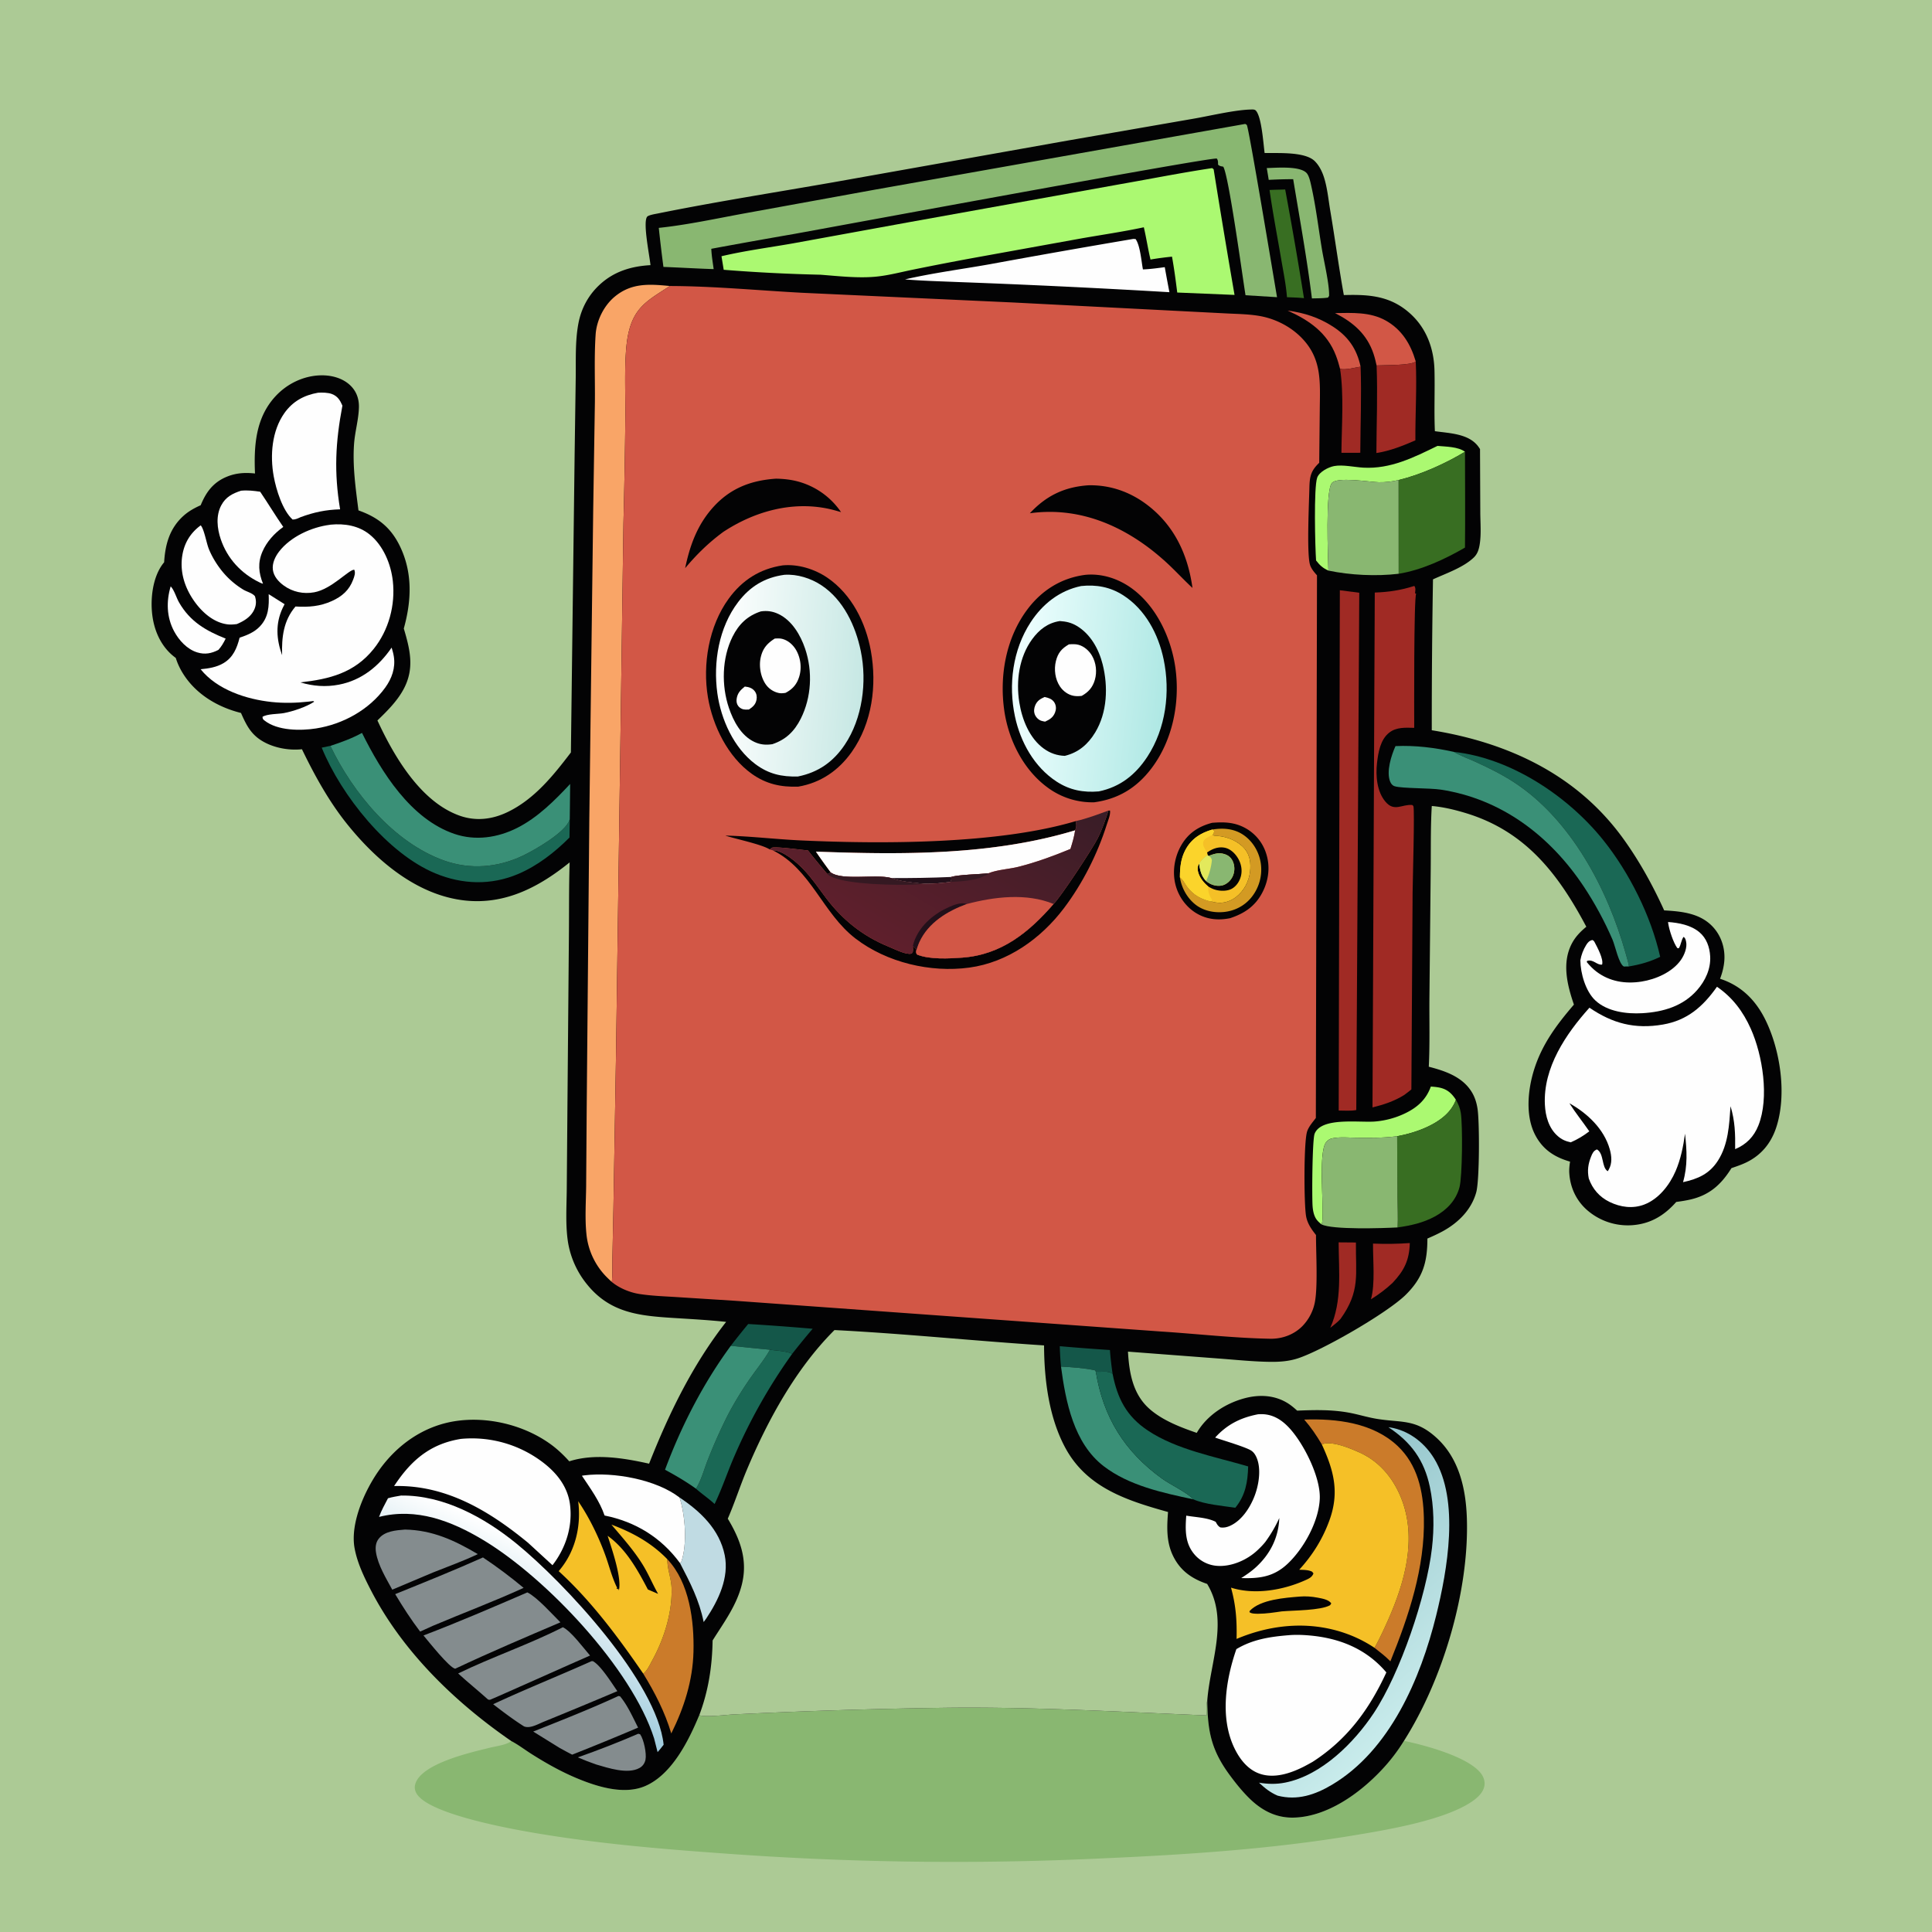
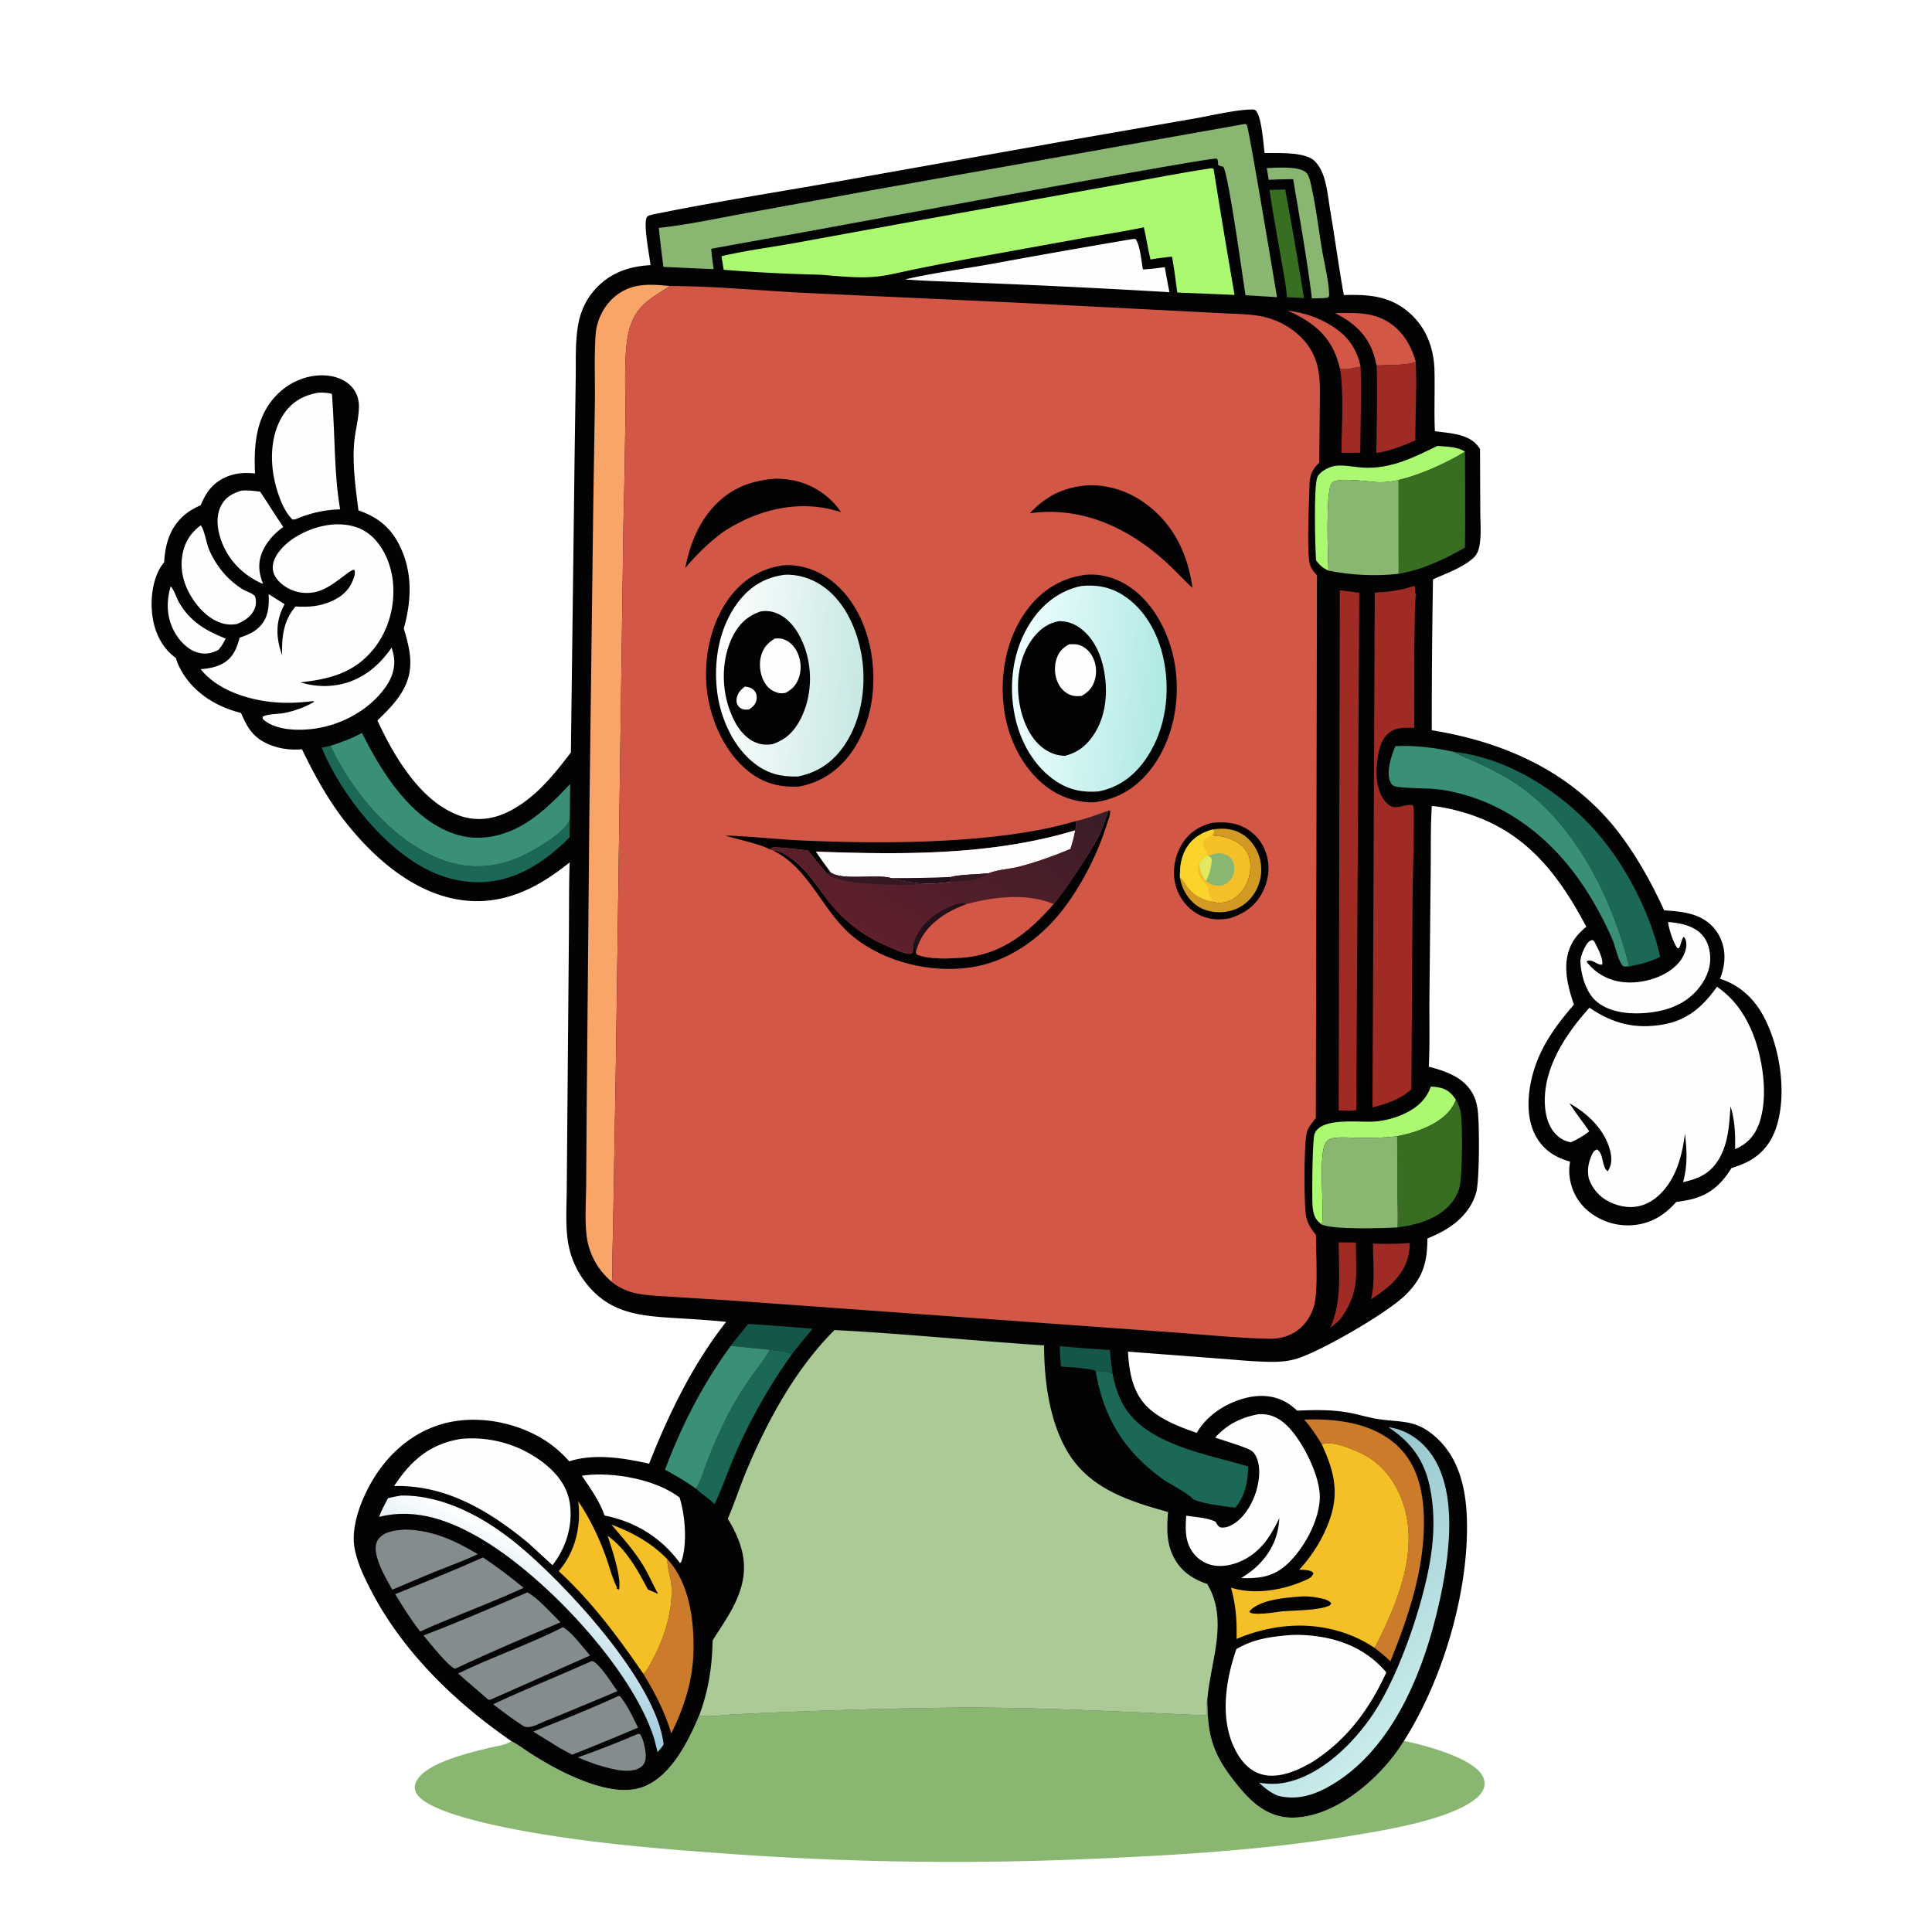
<svg xmlns="http://www.w3.org/2000/svg" version="1.1" style="display: block;" viewBox="0 0 2048 2048" width="1024" height="1024">
  <defs>
    <linearGradient id="Gradient1" gradientUnits="userSpaceOnUse" x1="529.806" y1="1777.05" x2="588.333" y2="1645.71">
      <stop class="stop0" offset="0" stop-opacity="1" stop-color="rgb(159,203,221)" />
      <stop class="stop1" offset="1" stop-opacity="1" stop-color="rgb(255,255,255)" />
    </linearGradient>
    <linearGradient id="Gradient2" gradientUnits="userSpaceOnUse" x1="1353.3" y1="1633.05" x2="1507.9" y2="1807.33">
      <stop class="stop0" offset="0" stop-opacity="1" stop-color="rgb(151,199,205)" />
      <stop class="stop1" offset="1" stop-opacity="1" stop-color="rgb(200,235,235)" />
    </linearGradient>
    <linearGradient id="Gradient3" gradientUnits="userSpaceOnUse" x1="1053.44" y1="792.404" x2="932.091" y2="997.382">
      <stop class="stop0" offset="0" stop-opacity="1" stop-color="rgb(57,29,39)" />
      <stop class="stop1" offset="1" stop-opacity="1" stop-color="rgb(95,31,44)" />
    </linearGradient>
    <linearGradient id="Gradient4" gradientUnits="userSpaceOnUse" x1="913.396" y1="721.967" x2="760.063" y2="709.912">
      <stop class="stop0" offset="0" stop-opacity="1" stop-color="rgb(199,232,228)" />
      <stop class="stop1" offset="1" stop-opacity="1" stop-color="rgb(255,255,255)" />
    </linearGradient>
    <linearGradient id="Gradient5" gradientUnits="userSpaceOnUse" x1="1234.34" y1="737.682" x2="1073.95" y2="721.143">
      <stop class="stop0" offset="0" stop-opacity="1" stop-color="rgb(175,232,228)" />
      <stop class="stop1" offset="1" stop-opacity="1" stop-color="rgb(239,255,255)" />
    </linearGradient>
  </defs>
-   <path transform="translate(0,0)" fill="rgb(172,202,149)" d="M 0 0 L 2048 0 L 2048 2048 L 0 2048 L 0 0 z" />
  <path transform="translate(0,0)" fill="rgb(137,183,113)" d="M 1279 1818.4 C 1278.82 1812.99 1278.48 1807.74 1279.77 1802.42 C 1280.07 1835.22 1283.96 1855.27 1303.9 1882.14 C 1310.33 1890.81 1317.11 1899.25 1324.86 1906.78 C 1337.7 1919.25 1352.79 1927.13 1371.12 1926.74 C 1406.85 1926 1441.41 1900.98 1464.84 1875.96 A 190.19 190.19 0 0 0 1488.27 1845.37 C 1510.45 1850 1555.66 1862.05 1569.61 1879.54 C 1572.65 1883.36 1574.39 1888.39 1573.49 1893.28 C 1572.25 1900 1566.61 1905.27 1561.29 1909.04 C 1532.02 1929.78 1467.96 1940.14 1432.47 1945.99 C 1345.8 1960.28 1256.81 1966.06 1169.1 1969.93 A 3326.11 3326.11 0 0 1 765.09 1964.59 C 700.166 1959.95 636.183 1954.49 571.89 1943.86 C 545.237 1939.46 456.718 1923.93 442.076 1902.02 C 440.032 1898.96 439.147 1895.47 440.037 1891.83 C 445.485 1869.58 498.96 1857.68 519.508 1852.6 C 525.607 1851.1 535.666 1849.81 540.687 1846.49 C 541.123 1846.2 541.543 1845.89 541.972 1845.59 C 549.252 1849.39 556.315 1854.79 563.283 1859.22 C 578.532 1868.89 594.36 1877.83 611.034 1884.83 C 632.441 1893.81 661.298 1903.04 683.944 1893.28 C 712.301 1881.07 730.105 1845.02 741.262 1818.13 C 747.463 1820.62 769.529 1817.78 777.944 1817.35 A 6376.96 6376.96 0 0 1 1003.11 1810.3 C 1095.09 1809.22 1187.14 1814.63 1279 1818.4 z" />
  <path transform="translate(0,0)" fill="rgb(3,3,4)" d="M 689.532 281.07 C 688.652 271.356 681.348 236.471 685.877 229.881 C 687.181 227.984 694.749 226.813 697.152 226.327 C 758.555 213.894 820.835 204.153 882.563 193.363 L 1132.19 148.934 L 1265.06 125.851 C 1283.04 122.765 1308.72 116.461 1326.32 116.082 C 1328.04 116.045 1330.08 115.931 1331.3 117.279 C 1337.42 124.035 1339.16 151.975 1340.55 162.183 C 1354.17 162.541 1383.43 160.436 1393.84 170.947 C 1398.34 175.497 1401.37 181.538 1403.34 187.567 C 1407.01 198.773 1408.17 211.668 1410.14 223.328 C 1415.17 253.095 1419.15 283.088 1424.52 312.785 C 1451.82 312.006 1474.7 313.633 1495.74 333.204 C 1512.55 348.844 1520.06 370.16 1520.61 392.732 C 1521.13 414.165 1520.09 435.664 1521.04 457.082 C 1536.46 459.299 1556.56 459.589 1566.81 473.027 C 1567.55 474.002 1568.21 475.002 1568.88 476.032 L 1569.17 542.924 C 1569.2 554.214 1570.35 566.675 1568.42 577.781 C 1567.52 582.961 1566.06 587.363 1562.19 591.063 C 1551.14 601.627 1532.77 607.847 1519.03 614.148 A 8977.28 8977.28 0 0 0 1517.74 774.094 C 1598.24 787.088 1671.2 820.794 1720.32 888.468 C 1737.45 912.074 1752.08 938.519 1764.09 965.053 C 1783.15 966.122 1803.13 968.099 1816.6 983.493 C 1825 993.088 1828.82 1005.79 1827.85 1018.43 C 1827.34 1024.98 1825.68 1031.41 1823.34 1037.54 C 1845.21 1044.62 1860.51 1059.53 1870.81 1079.88 C 1887.27 1112.44 1894.51 1160.74 1882.65 1195.84 C 1877.14 1212.14 1866.76 1224.69 1851.09 1232.24 C 1846.05 1234.67 1840.7 1236.46 1835.41 1238.28 C 1824.48 1255.75 1812.03 1267 1791.5 1271.63 C 1786.66 1272.72 1781.78 1273.46 1776.88 1274.12 C 1764.13 1288.57 1749.44 1297.46 1729.87 1298.78 A 65.677 65.677 0 0 1 1682.41 1282.76 C 1670.86 1272.62 1664.46 1258.78 1663.51 1243.56 C 1663.25 1239.5 1663.72 1235.37 1664.32 1231.37 C 1648.26 1226.78 1635.88 1218.95 1627.72 1203.79 C 1616.67 1183.27 1619.51 1155.02 1626.29 1133.58 C 1634.81 1106.63 1650.29 1086.06 1668.42 1064.93 C 1661.43 1044.54 1655.54 1021.17 1665.94 1000.74 C 1669.78 993.203 1675.14 987.729 1681.56 982.39 C 1652.06 926.721 1617.46 881.488 1554.54 862.144 C 1542.7 858.505 1530.13 855.436 1517.76 854.394 C 1516.41 876.492 1516.84 898.898 1516.62 921.045 L 1515.25 1057.91 C 1515.05 1082.14 1515.8 1106.59 1514.57 1130.77 C 1532.02 1135.27 1550.54 1141.53 1560.35 1157.98 C 1563.61 1163.44 1565.4 1169.5 1566.31 1175.77 C 1568.41 1190.09 1568.42 1250.93 1564.89 1263.81 C 1559.77 1282.43 1545.83 1296.2 1529.23 1305.26 C 1524.01 1308.1 1518.54 1310.57 1513.09 1312.92 C 1513.09 1338.07 1508.32 1354.43 1490.33 1372.35 C 1471.1 1391.5 1401.61 1431.62 1375.52 1440 C 1366.19 1442.99 1356.79 1443.7 1347.04 1443.61 C 1328.59 1443.44 1309.9 1441.41 1291.5 1440.06 L 1195.69 1432.79 C 1197.01 1455.31 1200.82 1477.97 1218.66 1493.62 C 1232.49 1505.77 1251.42 1512.97 1268.6 1518.91 C 1279.31 1500.39 1298.95 1487.63 1319.4 1482.19 C 1334.64 1478.13 1350.66 1478.75 1364.45 1487.09 C 1368.31 1489.42 1371.75 1492.32 1375.07 1495.35 C 1393.37 1494.57 1411.37 1494.14 1429.5 1497.41 C 1439.19 1499.15 1448.62 1502.16 1458.32 1503.84 C 1485.32 1508.5 1500.23 1503.46 1522.9 1524.25 C 1546.73 1546.1 1553.89 1578.16 1554.93 1609.33 C 1557.49 1686.51 1529.51 1780.35 1488.27 1845.37 A 190.19 190.19 0 0 1 1464.84 1875.96 C 1441.41 1900.98 1406.85 1926 1371.12 1926.74 C 1352.79 1927.13 1337.7 1919.25 1324.86 1906.78 C 1317.11 1899.25 1310.33 1890.81 1303.9 1882.14 C 1283.96 1855.27 1280.07 1835.22 1279.77 1802.42 C 1278.48 1807.74 1278.82 1812.99 1279 1818.4 C 1187.14 1814.63 1095.09 1809.22 1003.11 1810.3 A 6376.96 6376.96 0 0 0 777.944 1817.35 C 769.529 1817.78 747.463 1820.62 741.262 1818.13 C 730.105 1845.02 712.301 1881.07 683.944 1893.28 C 661.298 1903.04 632.441 1893.81 611.034 1884.83 C 594.36 1877.83 578.532 1868.89 563.283 1859.22 C 556.315 1854.79 549.252 1849.39 541.972 1845.59 C 482.245 1804.4 427.085 1751.06 393.398 1686.15 C 386.065 1672.02 378.733 1656.84 375.858 1641.07 C 371.036 1614.62 386.793 1579.65 401.787 1558.56 C 421.009 1531.53 448.799 1511.87 481.859 1506.57 C 516.516 1501.02 555.65 1510.47 584.01 1531.17 C 591.151 1536.39 597.525 1542.51 603.452 1549.06 C 630.316 1540.47 661.238 1545.57 688.071 1551.56 C 709.14 1498.22 734.175 1446.66 769.73 1401.24 C 751.372 1399.3 732.928 1398.29 714.508 1397.13 C 678.082 1394.85 646.975 1391.98 622.419 1361.66 A 95.088 95.088 0 0 1 602.107 1316.8 C 599.244 1298.34 600.667 1278.57 600.793 1259.91 L 601.528 1169.61 L 603.048 993 C 603.315 966.747 602.994 940.405 603.843 914.169 C 571.812 940.037 536.127 958.955 493.738 954.649 C 442.534 949.448 399.4 912.593 368.234 873.898 C 348.751 849.71 333.563 822.09 320.077 794.217 C 304.587 795.913 285.765 792.002 273.297 782.306 C 264.178 775.214 259.981 765.976 255.457 755.763 C 230.237 749.47 206.804 735.414 193.227 712.739 A 71.231 71.231 0 0 1 186.307 697.408 C 172.319 687.365 164.472 671.511 161.82 654.713 C 158.959 636.599 161.389 612.135 173.035 597.208 C 173.346 596.808 173.674 596.422 173.994 596.03 C 175.156 576.766 179.965 559.629 194.962 546.395 C 200.286 541.697 206.313 538.449 212.753 535.544 C 218.449 521.667 225.97 511.348 240.33 505.394 C 250.225 501.291 259.851 500.79 270.303 501.913 C 269.061 472.377 270.932 442.888 292.06 420.032 C 304.352 406.736 321.792 398.302 339.992 397.876 C 351.249 397.612 363.282 400.679 371.524 408.722 C 377.903 414.946 380.68 422.905 380.473 431.725 C 380.169 444.647 376.281 457.474 375.332 470.397 C 373.603 493.961 377.032 517.702 379.983 541.043 C 400.486 548.263 414.267 559.073 423.894 578.916 C 437.562 607.088 436.241 636.779 428.049 666.264 C 434.762 688.873 439.658 708.852 427.617 730.936 C 420.741 743.548 410.33 753.806 400.098 763.714 C 417.475 801.348 445.558 849.675 486.918 864.537 C 504.23 870.758 521.66 868.715 538.037 860.834 C 566.492 847.141 586.447 822.166 605.174 797.631 L 609.14 481.09 L 610.29 400.455 C 610.534 381.688 609.629 361.881 613.029 343.388 C 615.91 327.718 623.133 313.785 634.679 302.719 C 650.063 287.974 668.657 282.239 689.532 281.07 z" />
  <path transform="translate(0,0)" fill="rgb(20,87,73)" d="M 1123.42 1427.02 A 2337.87 2337.87 0 0 0 1176.57 1431.07 C 1177.17 1439.53 1178.17 1447.85 1179.39 1456.25 C 1173.68 1452.43 1168.06 1454.84 1161.59 1453.95 L 1160.58 1452.57 C 1149.04 1450.12 1136.49 1449.26 1124.71 1448.67 A 311.266 311.266 0 0 1 1123.42 1427.02 z" />
  <path transform="translate(0,0)" fill="rgb(210,87,70)" d="M 1364.96 329.231 C 1382.43 331.602 1397.6 336.362 1412.58 345.963 C 1428.92 356.437 1438.23 369.554 1442.3 388.704 C 1436.37 389.577 1426.07 392.53 1420.51 390.953 C 1419.32 386.237 1417.9 381.493 1416.16 376.947 C 1406.89 352.693 1387.78 339.478 1364.96 329.231 z" />
  <path transform="translate(0,0)" fill="rgb(160,42,36)" d="M 1419.02 1316.96 L 1437.33 1317.1 C 1436.94 1351.02 1442.18 1368.53 1421.07 1398.04 C 1417.89 1401.66 1413.88 1404.55 1410.14 1407.56 C 1422.94 1378.94 1419.13 1347.62 1419.02 1316.96 z" />
  <path transform="translate(0,0)" fill="rgb(160,42,36)" d="M 1455.46 1318.26 C 1468.57 1318.79 1481.37 1318.62 1494.45 1317.69 C 1493.95 1335.95 1488.43 1346.9 1476.22 1359.86 C 1469.14 1366.54 1461.52 1372.18 1453.26 1377.32 C 1457.93 1361.03 1455.28 1335.76 1455.46 1318.26 z" />
  <path transform="translate(0,0)" fill="rgb(132,140,142)" d="M 676.565 1837.85 L 678.592 1838.41 C 682.449 1843.87 685.582 1858.92 684.244 1865.36 C 683.462 1869.13 681.272 1872.26 677.888 1874.14 C 665.349 1881.08 644.643 1874.12 631.985 1870.43 C 625.38 1868.13 618.938 1865.67 612.52 1862.88 C 634.255 1855.23 655.411 1847 676.565 1837.85 z" />
  <path transform="translate(0,0)" fill="rgb(254,254,254)" d="M 180.931 621.526 C 184.863 625.727 186.815 633.375 189.764 638.521 C 201.45 658.915 218.129 668.511 239.212 676.947 C 236.995 681.429 234.902 685.12 231.533 688.903 C 224.194 692.686 217.296 694.059 209.203 691.607 C 198.362 688.323 189.643 678.771 184.448 668.97 C 176.563 654.093 176.174 637.393 180.931 621.526 z" />
  <path transform="translate(0,0)" fill="rgb(20,87,73)" d="M 793.131 1403.5 A 2652.01 2652.01 0 0 1 861.467 1408.54 A 792.683 792.683 0 0 0 839.763 1435.11 C 833.441 1432.17 823.182 1431.8 816.157 1430.77 A 3808.83 3808.83 0 0 1 774.704 1426.57 A 801.451 801.451 0 0 1 793.131 1403.5 z" />
  <path transform="translate(0,0)" fill="rgb(160,42,36)" d="M 1420.51 390.953 C 1426.07 392.53 1436.37 389.577 1442.3 388.704 C 1443.39 419.018 1442.1 449.623 1441.96 479.966 L 1421.97 480.023 C 1422.18 452.13 1424.78 418.1 1420.51 390.953 z" />
  <path transform="translate(0,0)" fill="rgb(56,110,34)" d="M 1345.77 201.386 C 1351.28 201.103 1356.83 201.04 1362.35 200.874 A 4398.95 4398.95 0 0 1 1382.26 316.073 C 1376.29 315.427 1370.24 315.309 1364.24 315.049 C 1363.26 302.158 1360.59 289.102 1358.41 276.356 C 1354.15 251.403 1349.33 226.443 1345.77 201.386 z" />
  <path transform="translate(0,0)" fill="rgb(210,87,70)" d="M 1415.19 331.89 C 1433.42 331.649 1452.34 330.556 1468.83 339.722 C 1485.93 349.232 1495.42 364.809 1500.75 383.167 C 1496.25 387.516 1467.04 386.966 1459.25 387.383 C 1458.32 383.288 1457.38 379.185 1456.05 375.197 C 1449.07 354.229 1434.45 341.669 1415.19 331.89 z" />
  <path transform="translate(0,0)" fill="rgb(137,183,113)" d="M 1342.83 178.161 C 1353.04 177.884 1377.69 175.694 1384.96 183.319 C 1387.74 186.229 1389.13 193.212 1390.02 197.182 C 1394.96 219.172 1397.64 242.274 1401.35 264.55 C 1403.48 277.289 1409.45 302.214 1408.87 314.084 L 1408.47 314.072 L 1407.78 315.451 C 1402.17 316.305 1396.35 316.179 1390.68 316.332 C 1385.44 274.161 1377.77 231.898 1370.83 189.956 C 1362.17 189.922 1353.56 190.226 1344.9 190.645 A 869.345 869.345 0 0 0 1342.83 178.161 z" />
  <path transform="translate(0,0)" fill="rgb(132,140,142)" d="M 655.57 1797.81 L 657.291 1798.17 C 665.231 1807.67 670.77 1820.33 676.408 1831.34 A 2901.31 2901.31 0 0 1 606.55 1860.01 C 602.056 1857.75 597.655 1855.28 593.228 1852.88 L 565.219 1835.52 C 595.493 1823.47 625.992 1811.5 655.57 1797.81 z" />
-   <path transform="translate(0,0)" fill="rgb(192,219,227)" d="M 720.364 1587.43 C 742.565 1602.14 762.72 1621.34 768.229 1648.53 C 773.063 1672.38 761.586 1696.3 748.639 1715.69 C 747.77 1716.99 746.863 1718.21 745.913 1719.45 C 741.283 1696.4 731.556 1677.5 720.784 1656.88 L 722.173 1655.66 C 728.778 1636.81 726.387 1606.34 720.364 1587.43 z" />
  <path transform="translate(0,0)" fill="rgb(160,42,36)" d="M 1500.75 383.167 C 1502.06 410.905 1500.17 438.996 1500.37 466.786 C 1486.91 472.613 1473.62 477.979 1459.03 480.233 C 1459.15 449.431 1460.48 418.144 1459.25 387.383 C 1467.04 386.966 1496.25 387.516 1500.75 383.167 z" />
  <path transform="translate(0,0)" fill="rgb(171,249,113)" d="M 1395.09 594.124 C 1394.07 580.149 1392.53 516.868 1396.27 506.357 C 1398.49 500.133 1408.13 495.217 1414.21 494.048 C 1423.21 492.318 1435.95 495.226 1445.26 495.732 C 1474.13 497.3 1498.53 484.952 1523.79 472.674 C 1532.7 473.488 1545.65 473.445 1552.94 478.871 C 1532.24 491.407 1506.11 503.186 1482.54 508.872 C 1475.46 510.546 1468.77 511.288 1461.48 511.182 C 1452.4 511.049 1416.98 504.951 1411.66 512.254 C 1404.87 521.571 1407.77 590.019 1408.17 604.848 C 1402.2 602.169 1399.09 599.323 1395.09 594.124 z" />
  <path transform="translate(0,0)" fill="rgb(171,249,113)" d="M 1400.86 1297.9 C 1398.04 1295.62 1395.61 1293.43 1394.04 1290.08 C 1392.46 1286.73 1391.75 1282.84 1391.44 1279.18 C 1390.61 1269.5 1391.05 1208.17 1393.55 1201.81 C 1400.7 1183.69 1441.86 1190.35 1458.09 1188.79 A 90.44 90.44 0 0 0 1489.42 1180.21 C 1502.39 1173.98 1511.82 1165.57 1516.75 1151.78 C 1519.73 1152.03 1522.75 1152.25 1525.68 1152.85 C 1534.02 1154.55 1538.78 1158.84 1543.33 1165.81 C 1538.32 1179.62 1525.93 1188.49 1513.05 1194.5 C 1502.99 1199.19 1491.96 1202.44 1481.05 1204.43 C 1466.56 1206.4 1452.18 1206.15 1437.6 1206.04 C 1429.32 1205.98 1419.75 1204.93 1411.7 1206.82 C 1409.32 1207.38 1407.25 1208.93 1405.74 1210.83 C 1396.39 1222.59 1404.99 1291.18 1400.86 1297.9 z" />
  <path transform="translate(0,0)" fill="rgb(132,140,142)" d="M 429.307 1621.4 C 458.315 1621.93 482.03 1632.89 506.475 1647.44 C 491.082 1654.8 474.56 1660.65 458.704 1667.02 L 415.816 1685.12 C 409.275 1673.04 400.757 1659.31 398.578 1645.64 C 397.769 1640.56 398.171 1635.21 401.483 1631.06 C 407.913 1623 419.803 1622.15 429.307 1621.4 z" />
  <path transform="translate(0,0)" fill="rgb(254,254,254)" d="M 255.521 520.165 C 262.525 519.486 268.87 520.244 275.782 521.243 C 284.141 533.55 291.785 546.308 300.275 558.555 C 290.957 565.253 282.768 574.121 278.184 584.759 C 273.082 596.6 274.152 607.169 278.803 618.798 C 277.403 618.48 276.27 617.917 274.986 617.294 C 255.654 607.926 240.95 592.117 234.009 571.584 C 230.14 560.137 228.679 546.698 234.547 535.65 C 239.252 526.792 246.443 523.139 255.521 520.165 z" />
  <path transform="translate(0,0)" fill="rgb(26,104,85)" d="M 816.157 1430.77 C 823.182 1431.8 833.441 1432.17 839.763 1435.11 A 580.584 580.584 0 0 0 778.793 1542.83 C 771.355 1559.8 765.566 1577.66 757.513 1594.31 C 751.201 1588.43 744.088 1583.74 737.742 1578.04 C 743.165 1569.8 746.528 1557.01 750.274 1547.6 A 553.146 553.146 0 0 1 771.641 1499.78 A 362.634 362.634 0 0 1 797.474 1457.95 C 803.555 1449.33 810.544 1440.73 815.719 1431.57 C 815.868 1431.3 816.011 1431.04 816.157 1430.77 z" />
  <path transform="translate(0,0)" fill="rgb(254,254,254)" d="M 212.782 556.879 C 216.461 561.108 218.825 575.631 221.371 581.923 C 224.334 589.247 228.475 596.262 233.2 602.582 A 86.953 86.953 0 0 0 257.736 624.93 C 261.618 627.335 267.345 628.515 270.221 631.988 C 271.732 636.574 271.692 640.988 269.813 645.49 C 266.402 653.666 258.799 658.325 250.99 661.562 C 247.741 661.937 244.55 662.248 241.284 661.849 C 227.185 660.13 215.313 649.989 207.117 638.952 C 196.394 624.512 190.372 607.166 193.205 589.078 C 195.317 575.587 201.824 564.925 212.782 556.879 z" />
  <path transform="translate(0,0)" fill="rgb(132,140,142)" d="M 627.03 1760.91 L 628.42 1760.89 C 636.73 1765.15 648.861 1784.78 654.424 1792.69 A 5798.98 5798.98 0 0 1 576.449 1825.08 C 570.262 1827.61 561.775 1832.68 555.436 1830.02 C 544.109 1822.84 533.366 1814.74 522.775 1806.54 C 557.13 1790.5 592.436 1776.44 627.03 1760.91 z" />
  <path transform="translate(0,0)" fill="rgb(26,104,85)" d="M 341.031 792.541 L 350.199 790.633 C 373.991 840.546 417.659 893.281 470.683 912.188 C 498.495 922.105 527.78 919.695 554.307 907 C 566.853 900.996 599.141 882.538 603.654 869.301 C 603.793 868.892 603.873 868.465 603.982 868.048 L 603.681 887.834 C 588.054 903.485 569.852 917.7 549.384 926.413 C 520.659 938.641 490.273 937.726 461.559 925.831 C 410.844 904.823 361.731 843.267 341.031 792.541 z" />
  <path transform="translate(0,0)" fill="rgb(203,123,42)" d="M 707.457 1652.91 C 730.92 1677.66 735.938 1718.42 735.115 1751.02 C 734.343 1781.63 725.122 1810.3 711.584 1837.53 C 704.788 1814.78 694.213 1794.25 681.844 1774.09 C 682.328 1773.72 682.856 1773.39 683.295 1772.96 C 686.585 1769.74 689.134 1764.2 691.342 1760.19 C 703.822 1737.51 712.788 1709.33 711.887 1683.2 C 711.544 1673.26 707.469 1663.64 707.443 1653.74 C 707.442 1653.46 707.452 1653.18 707.457 1652.91 z" />
  <path transform="translate(0,0)" fill="rgb(132,140,142)" d="M 596.685 1724.93 C 605.368 1729.12 618.749 1747.23 625.47 1754.94 C 614.355 1759.66 520.364 1801.81 519.348 1801.86 C 518.683 1801.9 518.028 1801.68 517.368 1801.59 C 506.961 1792.2 496.005 1783.44 485.652 1773.95 C 521.977 1756.28 560.761 1743.23 596.685 1724.93 z" />
  <path transform="translate(0,0)" fill="rgb(254,254,254)" d="M 616.841 1564.33 C 617.733 1564.19 618.624 1564.04 619.519 1563.93 C 650.254 1560.11 695.478 1568.25 720.364 1587.43 C 726.387 1606.34 728.778 1636.81 722.173 1655.66 L 720.784 1656.88 C 700.955 1629.9 673.688 1613.08 640.886 1606.51 C 635.59 1591.05 625.803 1577.85 616.841 1564.33 z" />
  <path transform="translate(0,0)" fill="rgb(132,140,142)" d="M 511.966 1650.96 C 527.034 1661.01 541.138 1671.64 555.07 1683.2 C 523.494 1697.65 490.739 1709.91 458.749 1723.48 L 445.364 1729.55 C 435.681 1716.8 427.129 1703.57 418.926 1689.85 C 450.051 1677.22 481.316 1664.7 511.966 1650.96 z" />
-   <path transform="translate(0,0)" fill="rgb(58,144,119)" d="M 1124.71 1448.67 C 1136.49 1449.26 1149.04 1450.12 1160.58 1452.57 L 1161.59 1453.95 C 1169.49 1502.44 1192.09 1538.82 1232.08 1567.6 C 1240.55 1573.69 1258.64 1582.16 1265.03 1589.38 C 1232.56 1582.46 1196.7 1574.81 1169.85 1554.13 C 1138.26 1529.79 1129.68 1485.96 1124.71 1448.67 z" />
  <path transform="translate(0,0)" fill="rgb(132,140,142)" d="M 559.029 1688.01 C 569.309 1693.06 585.586 1711.34 594.056 1719.73 C 556.993 1735.58 519.707 1751.37 483.258 1768.58 L 482.545 1768.91 C 476.361 1767.96 454.181 1739.92 448.918 1733.66 C 485.983 1719.55 522.618 1703.72 559.029 1688.01 z" />
  <path transform="translate(0,0)" fill="rgb(58,144,119)" d="M 704.956 1557.99 C 722.135 1511.75 745.448 1466.37 774.704 1426.57 A 3808.83 3808.83 0 0 0 816.157 1430.77 C 816.011 1431.04 815.868 1431.3 815.719 1431.57 C 810.544 1440.73 803.555 1449.33 797.474 1457.95 A 362.634 362.634 0 0 0 771.641 1499.78 A 553.146 553.146 0 0 0 750.274 1547.6 C 746.528 1557.01 743.165 1569.8 737.742 1578.04 C 727.263 1570.53 716.285 1564.1 704.956 1557.99 z" />
  <path transform="translate(0,0)" fill="url(#Gradient1)" d="M 425.139 1585.34 C 470.077 1584.77 513.301 1608.46 547.366 1636.2 C 598.035 1677.46 696.564 1783.07 703.48 1849.47 C 701.472 1852.22 699.3 1854.77 697.079 1857.34 L 693.367 1842.76 C 669.783 1768.68 579.146 1672.75 512.464 1632.63 C 478.411 1612.15 441.514 1598.01 401.805 1607.98 C 404.281 1601.1 407.903 1594.67 411.284 1588.21 C 415.852 1586.9 420.465 1586.14 425.139 1585.34 z" />
  <path transform="translate(0,0)" fill="rgb(254,254,254)" d="M 1768.2 977.37 C 1779.65 978.181 1792.4 980.609 1801.43 988.175 C 1809 994.525 1812.28 1003.95 1812.85 1013.6 C 1813.64 1027.02 1807.72 1039.65 1799.02 1049.55 C 1784.03 1066.6 1763.08 1072.75 1740.99 1074.03 C 1724.3 1075 1703.84 1072.43 1691.12 1060.51 C 1680.82 1050.86 1675.35 1031.78 1675.25 1018.01 C 1676.16 1012.38 1678.41 1006.56 1681.44 1001.72 C 1683.14 998.986 1684.77 997.138 1688.06 996.45 C 1689.21 997.053 1689.71 997.525 1690.32 998.685 C 1693.15 1004.08 1700.07 1016.75 1698.28 1022.53 C 1692.44 1023.13 1689.19 1016.63 1682.41 1018.57 L 1682.03 1019.83 C 1685.06 1023.48 1688.35 1026.95 1692.14 1029.84 C 1706.14 1040.52 1722.85 1043.18 1739.96 1040.53 C 1755.21 1038.17 1772.73 1030.53 1781.82 1017.61 C 1785.43 1012.48 1788.78 1004.31 1787.29 997.986 C 1786.81 995.953 1786.48 994.3 1784.69 993.103 C 1782.19 996.16 1782.02 1001.59 1779.58 1005.22 L 1778.02 1005.02 C 1773.82 999.283 1769.46 986.018 1768.41 978.933 C 1768.33 978.413 1768.27 977.891 1768.2 977.37 z" />
  <path transform="translate(0,0)" fill="rgb(203,123,42)" d="M 1382.54 1504.81 C 1416.84 1503.62 1455.32 1508.12 1481.46 1532.72 C 1502.75 1552.75 1508.69 1580.76 1509.36 1609 C 1510.61 1661.43 1493.37 1713.05 1473.87 1761.09 C 1468.53 1755.67 1462.98 1751.4 1457.02 1746.74 C 1461.69 1738.59 1465.68 1729.95 1469.58 1721.4 C 1488.02 1680.92 1502.56 1633.21 1485.92 1589.66 C 1477.43 1567.42 1462.42 1549.02 1440.33 1539.34 C 1430.55 1535.06 1411.78 1526.97 1401.17 1531.12 C 1395.59 1521.74 1389.75 1513.03 1382.54 1504.81 z" />
  <path transform="translate(0,0)" fill="rgb(56,110,34)" d="M 1543.33 1165.81 C 1545.95 1170.44 1547.69 1174.55 1548.53 1179.83 C 1550.56 1192.66 1550.19 1247.13 1547.11 1258.6 C 1543.38 1272.52 1533.53 1282.71 1521.14 1289.46 C 1508.72 1296.22 1495.35 1299.2 1481.46 1301.14 C 1482.07 1290.53 1481.38 1279.65 1481.31 1269 L 1481.05 1204.43 C 1491.96 1202.44 1502.99 1199.19 1513.05 1194.5 C 1525.93 1188.49 1538.32 1179.62 1543.33 1165.81 z" />
  <path transform="translate(0,0)" fill="rgb(26,104,85)" d="M 1161.59 1453.95 C 1168.06 1454.84 1173.68 1452.43 1179.39 1456.25 C 1184.48 1482.39 1194.08 1501.27 1216.68 1516.36 C 1247.28 1536.79 1288.22 1544.17 1323.1 1554.47 C 1322.65 1570.97 1320.31 1585.01 1309.5 1598.27 C 1296.19 1596.29 1276.97 1594.7 1265.03 1589.38 C 1258.64 1582.16 1240.55 1573.69 1232.08 1567.6 C 1192.09 1538.82 1169.49 1502.44 1161.59 1453.95 z" />
  <path transform="translate(0,0)" fill="rgb(26,104,85)" d="M 1541.14 797.029 C 1601.5 803.521 1661.94 843.841 1699.26 890.235 C 1726.98 924.687 1750.19 970.997 1759.86 1014.27 C 1748.94 1019.57 1738.73 1022.43 1726.79 1024.45 C 1726 1019.82 1724.56 1015.2 1723.29 1010.66 C 1704.24 942.54 1665.29 868.714 1605.05 829.318 C 1592.21 820.921 1577.94 813.868 1563.97 807.518 C 1556.68 804.203 1549.05 801.575 1542.09 797.588 C 1541.77 797.405 1541.45 797.215 1541.14 797.029 z" />
  <path transform="translate(0,0)" fill="rgb(56,110,34)" d="M 1552.94 478.871 C 1552.96 512.729 1553.32 546.621 1552.93 580.474 C 1531.78 592.729 1506.83 604.337 1482.63 608.219 L 1482.54 508.872 C 1506.11 503.186 1532.24 491.407 1552.94 478.871 z" />
  <path transform="translate(0,0)" fill="rgb(137,183,113)" d="M 1408.17 604.848 C 1407.77 590.019 1404.87 521.571 1411.66 512.254 C 1416.98 504.951 1452.4 511.049 1461.48 511.182 C 1468.77 511.288 1475.46 510.546 1482.54 508.872 L 1482.63 608.219 C 1458.91 611.05 1431.44 609.724 1408.17 604.848 z" />
  <path transform="translate(0,0)" fill="rgb(137,183,113)" d="M 1400.86 1297.9 C 1404.99 1291.18 1396.39 1222.59 1405.74 1210.83 C 1407.25 1208.93 1409.32 1207.38 1411.7 1206.82 C 1419.75 1204.93 1429.32 1205.98 1437.6 1206.04 C 1452.18 1206.15 1466.56 1206.4 1481.05 1204.43 L 1481.31 1269 C 1481.38 1279.65 1482.07 1290.53 1481.46 1301.14 C 1466.15 1301.95 1412.18 1303.75 1400.86 1297.9 z" />
  <path transform="translate(0,0)" fill="rgb(254,254,254)" d="M 1200.73 253.369 C 1201.64 253.15 1202.86 253.379 1203.8 253.438 C 1208.67 260.274 1209.91 277.085 1211.55 285.6 C 1219.34 285.301 1226.99 284.234 1234.7 283.2 A 1625.17 1625.17 0 0 0 1239.63 309.738 A 10223.3 10223.3 0 0 0 1013.75 298.91 C 995.628 298.154 977.438 297.686 959.361 296.177 C 988.847 289.356 1019.52 285.391 1049.36 280.069 A 10772.2 10772.2 0 0 1 1200.73 253.369 z" />
-   <path transform="translate(0,0)" fill="rgb(254,254,254)" d="M 337.055 416.305 C 341.434 415.993 347.805 416.097 351.937 417.71 C 357.979 420.068 360.472 424.266 362.968 429.97 C 355.55 469.144 354 500.57 360.519 539.911 C 345.474 540.327 332.834 542.99 318.709 548.181 C 315.828 549.491 313.434 550.744 310.191 550.757 C 299.441 541.036 292.709 518.949 290.16 504.985 C 286.11 482.802 288.125 456.749 301.484 437.872 C 310.27 425.456 322.318 418.902 337.055 416.305 z" />
+   <path transform="translate(0,0)" fill="rgb(254,254,254)" d="M 337.055 416.305 C 341.434 415.993 347.805 416.097 351.937 417.71 C 355.55 469.144 354 500.57 360.519 539.911 C 345.474 540.327 332.834 542.99 318.709 548.181 C 315.828 549.491 313.434 550.744 310.191 550.757 C 299.441 541.036 292.709 518.949 290.16 504.985 C 286.11 482.802 288.125 456.749 301.484 437.872 C 310.27 425.456 322.318 418.902 337.055 416.305 z" />
  <path transform="translate(0,0)" fill="url(#Gradient2)" d="M 1471.79 1512.91 C 1473.72 1513.16 1475.61 1513.47 1477.5 1513.91 C 1495.6 1518.13 1510.62 1530.33 1520.2 1545.98 C 1547.52 1590.63 1534.27 1664.55 1522.36 1712.66 C 1505.83 1779.44 1473.4 1855.33 1412.06 1891.86 C 1394.02 1902.6 1375.25 1908.87 1354.36 1903.48 C 1346.33 1900.03 1340.89 1895.56 1334.57 1889.71 C 1343.97 1891.27 1352.93 1891.49 1362.31 1889.63 C 1400.79 1882.01 1435.36 1847.44 1456.23 1815.97 C 1484.31 1773.65 1512.1 1691.79 1517.96 1640.9 C 1520.42 1619.57 1520.13 1597.06 1515.68 1576.01 C 1509.74 1547.86 1495.71 1528.64 1471.79 1512.91 z" />
  <path transform="translate(0,0)" fill="rgb(58,144,119)" d="M 1479.26 790.898 C 1499.99 789.94 1520.93 792.547 1541.14 797.029 C 1541.45 797.215 1541.77 797.405 1542.09 797.588 C 1549.05 801.575 1556.68 804.203 1563.97 807.518 C 1577.94 813.868 1592.21 820.921 1605.05 829.318 C 1665.29 868.714 1704.24 942.54 1723.29 1010.66 C 1724.56 1015.2 1726 1019.82 1726.79 1024.45 L 1721.27 1024.55 C 1715.96 1021.58 1712.18 1002.67 1709.32 996.021 C 1701.03 976.757 1690.41 957.142 1678.79 939.675 C 1643.2 886.208 1591.93 846.98 1527.4 837.057 C 1515.59 835.241 1486.12 835.881 1478.41 833.45 C 1476.02 832.695 1474.57 830.841 1473.64 828.578 C 1469.28 817.942 1474.84 800.907 1479.26 790.898 z" />
  <path transform="translate(0,0)" fill="rgb(58,144,119)" d="M 350.199 790.633 C 361.843 786.871 372.973 782.767 383.743 776.916 C 404.446 818.679 435.388 868.202 481.687 883.966 C 503.99 891.56 527.612 888.042 548.349 877.56 C 569.942 866.645 588.038 848.58 604.387 831.007 L 603.982 868.048 C 603.873 868.465 603.793 868.892 603.654 869.301 C 599.141 882.538 566.853 900.996 554.307 907 C 527.78 919.695 498.495 922.105 470.683 912.188 C 417.659 893.281 373.991 840.546 350.199 790.633 z" />
  <path transform="translate(0,0)" fill="rgb(245,192,39)" d="M 592.251 1665.5 A 151.669 151.669 0 0 0 595.354 1661.61 C 610.671 1641.78 616.085 1615.91 612.891 1591.37 C 624.659 1608.48 634.92 1629.78 641.89 1649.22 C 645.771 1660.04 648.579 1671.45 653.532 1681.83 L 654.148 1683.1 L 653.521 1684.26 L 655.901 1684.15 L 656.022 1684.69 L 654.812 1684.18 L 655.589 1685.54 L 656.055 1684.23 L 656.007 1685.97 C 659.393 1672.83 648.372 1641.3 644.128 1628.02 C 663.659 1641.97 675.886 1664.13 686.773 1684.91 L 697.626 1689.57 C 691.958 1679.64 687.676 1669.08 681.676 1659.24 C 672.169 1643.67 659.886 1630.03 648.129 1616.14 C 670.646 1624.56 690.646 1635.55 707.457 1652.91 C 707.452 1653.18 707.442 1653.46 707.443 1653.74 C 707.469 1663.64 711.544 1673.26 711.887 1683.2 C 712.788 1709.33 703.822 1737.51 691.342 1760.19 C 689.134 1764.2 686.585 1769.74 683.295 1772.96 C 682.856 1773.39 682.328 1773.72 681.844 1774.09 C 655.509 1735.77 626.731 1696.96 592.251 1665.5 z" />
  <path transform="translate(0,0)" fill="rgb(160,42,36)" d="M 1420.29 625.691 L 1440.88 628.327 L 1437.71 1176.68 C 1431.91 1177.83 1425.03 1177.22 1419.08 1177.21 L 1420.29 625.691 z" />
  <path transform="translate(0,0)" fill="rgb(254,254,254)" d="M 488.612 1525.29 A 124.047 124.047 0 0 1 576.64 1551.06 C 591.007 1562.3 602.044 1576.73 604.275 1595.28 C 607.049 1618.34 599.771 1641 585.664 1659.18 L 559.769 1635.41 C 518.629 1601.58 472.775 1573.88 417.774 1575.27 A 184.352 184.352 0 0 1 422.897 1567.84 C 439.971 1544.32 459.605 1529.96 488.612 1525.29 z" />
  <path transform="translate(0,0)" fill="rgb(254,254,254)" d="M 1333.51 1499.2 C 1334.98 1499.09 1336.45 1499.05 1337.93 1499.08 C 1349.16 1499.33 1358.09 1504.75 1365.75 1512.7 C 1381.49 1529.03 1399.9 1565.48 1399.02 1588.45 C 1398.11 1612.55 1382.26 1641.28 1365 1657.59 C 1350.26 1671.51 1335.16 1673.46 1315.76 1672.81 C 1321.39 1669.23 1326.96 1665.39 1331.85 1660.83 C 1346.78 1646.9 1355.31 1629.61 1356.1 1609.19 C 1352.02 1618.24 1347.2 1626.37 1341.39 1634.4 C 1338.84 1637.59 1335.96 1640.52 1332.99 1643.31 C 1322.16 1653.52 1305.85 1660.77 1290.82 1659.91 A 34.694 34.694 0 0 1 1266.22 1647.8 C 1255.93 1635.8 1256.39 1621.4 1257.48 1606.64 C 1267.32 1608.37 1279.8 1608.63 1288.68 1613.2 C 1290.09 1615.72 1291 1617.62 1293.6 1619.11 C 1297.12 1619.6 1300.1 1619.06 1303.35 1617.68 C 1315.75 1612.39 1324.57 1599.05 1329.46 1586.92 C 1334.37 1574.76 1337.4 1556.74 1331.75 1544.48 C 1330.51 1541.8 1328.93 1539.43 1326.44 1537.76 C 1320.64 1533.89 1296.07 1526.76 1288.11 1523.89 C 1300.84 1509.89 1315.07 1502.82 1333.51 1499.2 z" />
  <path transform="translate(0,0)" fill="rgb(254,254,254)" d="M 1365.57 1733.42 C 1372.64 1732.79 1379.95 1732.98 1387.01 1733.56 C 1419.53 1736.24 1448.21 1747.61 1469.59 1772.83 C 1451.47 1812.08 1428.13 1843.98 1391.44 1867.62 A 256.848 256.848 0 0 1 1381.99 1872.76 C 1368.02 1879.82 1350.7 1885.6 1335.22 1880.18 C 1322.71 1875.8 1314.25 1864.89 1308.64 1853.34 C 1292.94 1821.04 1299.35 1780.76 1310.6 1748.15 C 1327.73 1737.87 1345.95 1735.04 1365.57 1733.42 z" />
  <path transform="translate(0,0)" fill="rgb(245,192,39)" d="M 1401.17 1531.12 C 1411.78 1526.97 1430.55 1535.06 1440.33 1539.34 C 1462.42 1549.02 1477.43 1567.42 1485.92 1589.66 C 1502.56 1633.21 1488.02 1680.92 1469.58 1721.4 C 1465.68 1729.95 1461.69 1738.59 1457.02 1746.74 A 137.495 137.495 0 0 0 1432.21 1733.64 C 1392.54 1717.73 1349.62 1720.91 1310.81 1737.34 C 1311.27 1717.81 1310.14 1701.85 1304.92 1682.97 C 1330.08 1690.92 1360.24 1685.66 1383.92 1674.99 C 1387.68 1673.3 1390.83 1671.87 1392.32 1667.89 L 1390.94 1666.09 C 1386.69 1664 1381.88 1664.2 1377.22 1663.96 C 1391.36 1648.59 1402.13 1631.27 1409.26 1611.59 C 1420.01 1581.93 1413.97 1558.87 1401.17 1531.12 z" />
  <path transform="translate(0,0)" fill="rgb(3,3,4)" d="M 1377.7 1692.44 C 1383.85 1691.88 1390.63 1692.39 1396.7 1693.57 C 1401.41 1694.48 1408.49 1695.57 1411.23 1699.68 L 1409.95 1701.6 C 1399.71 1707.27 1371.56 1706.99 1358.76 1708.12 C 1350.73 1709.27 1342.04 1710.64 1333.93 1710.64 C 1331.44 1710.65 1326.32 1710.7 1324.48 1708.89 L 1324.75 1707.63 C 1336.1 1695.48 1362.39 1693.71 1377.7 1692.44 z" />
  <path transform="translate(0,0)" fill="rgb(160,42,36)" d="M 1499.17 621.136 C 1499.22 621.175 1499.29 621.2 1499.33 621.255 C 1500.99 623.505 1500.17 626.224 1500.03 628.94 L 1501.19 629.457 C 1498.64 633.418 1499.12 758.007 1499.13 771.538 C 1489.92 771.357 1480.24 770.596 1472.56 776.682 C 1463.18 784.117 1460.97 797.674 1459.69 808.888 C 1458.16 822.301 1459.52 839.132 1468.7 849.917 C 1478.1 860.959 1486.04 852.341 1497.08 853.324 C 1497.48 853.772 1498.07 854.103 1498.28 854.667 C 1499.7 858.478 1497.54 934.058 1497.42 945.775 L 1496.12 1154.84 C 1493.65 1156.96 1490.98 1158.86 1488.37 1160.81 C 1478 1167.3 1466.71 1171 1454.91 1173.92 L 1457.32 628.123 C 1471.94 627.653 1485.22 625.623 1499.17 621.136 z" />
  <path transform="translate(0,0)" fill="rgb(254,254,254)" d="M 349.53 556.322 C 349.88 556.264 350.227 556.181 350.58 556.148 C 365.189 554.791 380.066 557.112 391.793 566.55 C 406.268 578.199 414.404 597.819 416.414 615.924 C 419.234 641.332 412.147 667.965 396.054 687.978 C 375.656 713.343 349.353 719.883 318.423 723.365 C 331.986 727.42 345.3 728.437 359.245 725.764 C 383.262 721.159 401.573 706.268 415.142 686.484 C 416.114 689.624 416.987 692.747 417.491 696.001 C 419.353 708.025 415.363 719.23 408.347 728.904 C 391.246 752.486 363.504 767.713 335.057 772.18 C 318.624 774.76 294.237 774.697 280.473 763.848 C 278.621 762.388 278.479 762.093 278.257 759.884 C 283.36 756.588 294.774 757.047 300.901 755.905 C 310.526 754.109 324.843 749.302 333.033 743.862 L 332.145 743.143 L 326.998 743.758 C 314.02 745.194 301.012 745.516 288.008 744.144 C 261.159 741.312 230.128 731.151 212.686 709.417 C 221.026 708.639 229.637 707.308 236.939 702.944 C 247.205 696.808 251.173 687.023 253.981 676 C 262.042 673.226 269.488 670.352 275.517 663.993 C 284.813 654.188 285.305 642.517 284.806 629.836 L 301.666 640.462 C 300.935 641.851 300.227 643.23 299.566 644.653 C 291.854 661.249 292.926 677.664 299.056 694.535 C 298.489 675.617 300.429 657.884 313.24 642.917 C 327.153 643.711 339.099 642.9 351.933 637.067 C 362.656 632.193 370.224 625.55 374.351 614.444 C 375.616 611.04 377.088 607.328 375.51 603.893 C 369.556 603.885 351.64 624.479 333.09 627.857 C 321.674 629.936 310.167 627.522 300.76 620.661 C 295.242 616.635 290.175 611.057 289.262 604.031 C 288.358 597.079 291.707 590.047 295.847 584.674 C 307.999 568.901 330.156 558.822 349.53 556.322 z" />
  <path transform="translate(0,0)" fill="rgb(137,183,113)" d="M 1319.99 131.37 C 1320.56 131.778 1321.32 132.011 1321.71 132.594 C 1323.85 135.748 1350.43 295.89 1353.71 315.032 L 1320.3 312.957 C 1317.14 293.62 1302.46 185.426 1296.68 176.672 C 1294.45 176.238 1292.86 176.159 1291.18 174.509 C 1291.14 172.14 1291.38 170.047 1289.85 168.081 C 1282.75 166.44 878.658 241.378 841.232 248.095 A 7155.61 7155.61 0 0 0 754.004 263.731 C 754.288 270.914 755.548 278.141 756.513 285.267 C 738.763 284.714 721.015 283.605 703.263 282.94 A 1552.27 1552.27 0 0 1 698.343 241.565 C 728.469 238.385 758.841 231.774 788.643 226.296 L 926.988 201.13 L 1319.99 131.37 z" />
  <path transform="translate(0,0)" fill="rgb(171,249,113)" d="M 1283.75 178.38 C 1285.5 178.17 1284.53 178.045 1286.51 179.399 A 10520.5 10520.5 0 0 0 1308.66 312.618 L 1247.92 310.095 C 1246.33 297.322 1244.65 284.73 1242.37 272.058 C 1234.71 272.851 1227.17 273.784 1219.59 275.135 C 1216.87 263.836 1215.16 252.276 1212.51 240.936 C 1190.7 245.616 1168.35 248.839 1146.37 252.699 L 1033.23 273.169 A 3194.75 3194.75 0 0 0 968.381 285.712 C 955.013 288.42 941.096 292.175 927.52 293.363 C 908.842 294.997 888.582 292.669 869.879 291.222 C 835.784 290.452 801.156 288.731 767.161 285.982 L 764.8 271.615 C 789.559 265.767 815.415 262.407 840.493 257.989 L 963.819 235.499 L 1188.21 195.108 C 1220.03 189.538 1251.81 183.21 1283.75 178.38 z" />
  <path transform="translate(0,0)" fill="rgb(249,165,103)" d="M 648.551 1358.95 C 645.853 1356.42 643.113 1353.89 640.634 1351.14 A 75.104 75.104 0 0 1 621.602 1307.74 C 619.947 1291.37 621.157 1274.01 621.343 1257.55 L 621.936 1173.59 L 624.689 869 L 628.832 539.998 L 630.612 426.473 C 630.854 402.707 629.787 378.292 631.392 354.602 C 632.409 339.594 640.2 323.956 651.723 314.411 C 669.575 299.624 688.651 301.125 710.063 303.178 C 686.936 318.349 671.917 325.252 665.793 354.915 C 661.215 377.094 663.084 416.233 662.942 440.036 A 7639.09 7639.09 0 0 1 660.883 554.367 L 652.997 1118.44 L 650.258 1281.11 L 649.173 1333.49 C 648.99 1341.86 649.43 1350.66 648.551 1358.95 z" />
  <path transform="translate(0,0)" fill="rgb(254,254,254)" d="M 1820.06 1046.01 C 1836.56 1057.29 1847.8 1072.35 1855.92 1090.52 C 1868.47 1118.57 1875.67 1163.74 1863.96 1193.07 C 1859.2 1204.98 1851.16 1213.19 1839.33 1218.14 C 1839.56 1201.85 1839.16 1188.28 1834.44 1172.62 C 1833.06 1192.33 1832.12 1212.99 1821.19 1230.18 C 1812.14 1244.41 1799.85 1249.72 1784.09 1253.14 C 1789.1 1235.63 1788.15 1219.62 1786.19 1201.78 C 1784.37 1215.12 1781.58 1228.98 1776.21 1241.4 C 1769.82 1256.18 1758.33 1271.03 1742.88 1276.9 C 1730.71 1281.52 1717.75 1279.7 1706.25 1274.13 C 1695.53 1268.93 1688.1 1260.37 1684.17 1249.22 C 1682.48 1240.78 1683.46 1233.9 1686.67 1225.88 C 1688.08 1222.38 1689.24 1219.88 1692.82 1218.42 C 1700.55 1222.88 1697.52 1237.43 1704.28 1241.56 C 1704.65 1240.97 1705.02 1240.39 1705.36 1239.78 C 1709.16 1233.1 1708.42 1225.38 1706.41 1218.24 C 1700.34 1196.7 1682.6 1180.09 1663.64 1169.5 C 1670.06 1179.68 1677.89 1189.3 1684.73 1199.26 C 1678.43 1204.07 1672.33 1207.76 1665.07 1210.92 C 1659.55 1209.72 1655.52 1208 1651.22 1204.23 C 1641.75 1195.91 1638.23 1183.15 1637.64 1170.96 C 1635.71 1131.7 1659.9 1095.99 1684.9 1068.2 C 1709.4 1084.97 1733.1 1091.16 1762.72 1086.06 C 1788.72 1081.58 1805.19 1067.03 1820.06 1046.01 z" />
  <path transform="translate(0,0)" fill="rgb(172,202,149)" d="M 884.585 1409.92 C 958.684 1413.7 1032.69 1421.36 1106.75 1426.19 C 1106.87 1462.7 1111.99 1503.68 1130.01 1536.08 C 1153.04 1577.47 1195.3 1590.79 1238.16 1602.78 C 1236.93 1618.91 1236.25 1634.56 1243.58 1649.5 C 1251.3 1665.23 1263.56 1673.53 1279.63 1679.02 C 1302.88 1717.45 1282.96 1761.32 1279.77 1802.42 C 1278.48 1807.74 1278.82 1812.99 1279 1818.4 C 1187.14 1814.63 1095.09 1809.22 1003.11 1810.3 A 6376.96 6376.96 0 0 0 777.944 1817.35 C 769.529 1817.78 747.463 1820.62 741.262 1818.13 C 750.977 1792.39 754.961 1766.36 755.389 1738.96 C 767.384 1719.81 780.979 1701.72 786.462 1679.36 C 792.781 1653.59 784.721 1631.85 771.473 1609.86 C 778.841 1593.03 784.422 1575.36 791.552 1558.38 C 813.735 1505.57 843.667 1450.69 884.585 1409.92 z" />
  <path transform="translate(0,0)" fill="rgb(210,87,70)" d="M 710.063 303.178 C 756.675 303.316 803.875 307.891 850.446 310.364 L 1074.09 320.65 L 1245.17 329.431 L 1299.7 332.222 C 1311.48 332.836 1323.6 332.928 1335.23 334.958 C 1351.5 337.798 1367.42 345.773 1379.11 357.472 C 1401.92 380.29 1399.23 405.495 1399 435.369 L 1398.43 490.6 C 1389.71 498.921 1388.31 504.828 1388.03 516.567 C 1387.63 533.451 1385.21 584.062 1388.41 597.741 C 1389.49 602.345 1392.96 606.427 1396.06 609.862 L 1394.85 1185.13 C 1391.55 1189.51 1387.06 1194.46 1385.5 1199.77 C 1381.99 1211.74 1382.24 1275.25 1384.43 1288.8 C 1385.72 1296.75 1390.11 1302.98 1395.01 1309.17 C 1394.96 1328.15 1397.21 1365.75 1393.48 1382 A 50.087 50.087 0 0 1 1380.64 1405.69 C 1371.71 1414.78 1359.14 1419.35 1346.51 1419.12 C 1308.17 1418.43 1269.32 1413.97 1231.03 1411.48 L 944.792 1390.84 L 779.187 1378.89 L 717.448 1374.97 C 704.299 1374.13 690.902 1373.71 677.875 1371.7 C 667.659 1370.12 656.574 1365.53 648.551 1358.95 C 649.43 1350.66 648.99 1341.86 649.173 1333.49 L 650.258 1281.11 L 652.997 1118.44 L 660.883 554.367 A 7639.09 7639.09 0 0 0 662.942 440.036 C 663.084 416.233 661.215 377.094 665.793 354.915 C 671.917 325.252 686.936 318.349 710.063 303.178 z" />
  <path transform="translate(0,0)" fill="rgb(3,3,4)" d="M 768.83 885.751 C 795.754 886.402 822.751 889.692 849.683 890.912 C 935.618 894.803 1058.28 894.91 1140.23 870.431 C 1141.21 874.406 1141.14 876.313 1139.68 880.186 C 1051.34 906.879 956.284 906.07 864.903 902.757 A 659.913 659.913 0 0 0 880.716 924.872 L 876.94 926.483 C 870.002 918.211 863.124 910.088 856.527 901.532 C 850.415 900.984 821.534 897.036 818.253 898.651 C 817.397 899.072 816.777 899.861 816.039 900.466 C 807.134 894.923 780.512 889.522 768.83 885.751 z" />
  <path transform="translate(0,0)" fill="rgb(3,3,4)" d="M 1175.03 859.206 L 1176.68 859.268 C 1177.28 863.73 1174.6 869.774 1173.26 874.023 C 1163.36 905.302 1147.6 936.566 1127.76 962.79 C 1103.39 995.013 1068.11 1020.18 1027.48 1025.7 C 986.347 1031.29 940.046 1020.32 906.936 994.933 C 871.768 967.97 859.792 921.294 819.086 901.316 C 830.029 901.44 844.096 913.643 851.436 921.226 C 860.466 930.555 867.888 941.625 875.69 951.985 C 893.068 975.059 914.674 992.306 941.484 1003.3 C 947.692 1005.85 957.378 1010.87 963.94 1011.13 C 965.718 1011.2 965.969 1010.77 967.434 1009.91 C 968.051 1007.31 967.876 1005.43 967.614 1002.81 C 969.976 1004.9 970.537 1005.02 971.15 1008.06 C 971.087 1010.47 971.068 1010.05 972.144 1011.87 C 985.318 1017.25 1006.05 1016.15 1020.03 1015.13 C 1061.4 1012.12 1090.68 988.428 1116.83 958.259 C 1124.66 950.567 1157.9 899.982 1163.64 888.569 C 1168.39 879.105 1171.75 869.248 1175.03 859.206 z" />
  <path transform="translate(0,0)" fill="rgb(3,3,4)" d="M 822.509 507.416 C 828.053 507.48 833.763 507.967 839.228 508.926 A 80.481 80.481 0 0 1 891.533 542.857 C 887.025 541.561 882.495 540.239 877.902 539.273 C 838.804 531.049 799.238 542.39 766.57 563.938 C 751.038 575.407 738.683 587.548 726.292 602.245 C 731.168 578.872 738.669 557.703 754.514 539.356 C 772.814 518.167 795.015 509.302 822.509 507.416 z" />
  <path transform="translate(0,0)" fill="rgb(3,3,4)" d="M 1153.71 514.433 C 1176.82 513.914 1198.08 521.412 1216.37 535.402 C 1244.95 557.255 1259.28 588.217 1264.07 623.234 C 1253 613.006 1243.13 601.842 1231.65 591.978 A 248.95 248.95 0 0 0 1218.72 581.397 C 1181.43 553.109 1138.53 537.632 1091.7 544.073 C 1109.04 525.43 1128.36 516.149 1153.71 514.433 z" />
  <path transform="translate(0,0)" fill="rgb(254,254,254)" d="M 1139.68 880.186 C 1138.64 887.017 1136.79 893.344 1134.7 899.922 C 1116.67 907.393 1098.68 913.967 1079.75 918.802 C 1069.79 921.345 1056.96 921.883 1047.71 925.758 C 1037.86 926.782 1016.48 927.113 1008.2 929.612 C 1008.77 932.001 1008.46 932.514 1007.67 934.884 C 998.314 936.064 988.664 937.072 979.227 936.847 C 967.754 935.605 955.648 934.862 944.762 930.794 C 929.557 926.321 892.662 933.765 880.716 924.872 A 659.913 659.913 0 0 1 864.903 902.757 C 956.284 906.07 1051.34 906.879 1139.68 880.186 z" />
  <path transform="translate(0,0)" fill="rgb(34,16,26)" d="M 944.762 930.794 C 965.971 930.854 986.999 930.585 1008.2 929.612 C 1008.77 932.001 1008.46 932.514 1007.67 934.884 C 998.314 936.064 988.664 937.072 979.227 936.847 C 967.754 935.605 955.648 934.862 944.762 930.794 z" />
  <path transform="translate(0,0)" fill="rgb(3,3,4)" d="M 1284.87 872.219 C 1296.64 871.288 1307.17 871.405 1318.09 876.738 A 46.768 46.768 0 0 1 1342.09 904.468 C 1346.64 918.233 1344.92 932.828 1338.4 945.624 C 1330.84 960.451 1319.3 968.256 1303.95 973.317 C 1291.76 975.796 1279.93 974.817 1268.98 968.526 C 1257.73 962.069 1249.5 950.828 1246.19 938.338 C 1242.5 924.4 1244.9 908.82 1252.01 896.338 C 1259.54 883.125 1270.5 876.028 1284.87 872.219 z" />
  <path transform="translate(0,0)" fill="rgb(211,154,35)" d="M 1285.23 879.329 C 1297.27 877.35 1309.22 878.468 1319.29 885.912 C 1328.84 892.972 1334.95 903.943 1336.56 915.649 A 46.835 46.835 0 0 1 1326.8 950.941 C 1319.42 960.186 1308.84 965.685 1297.1 966.777 C 1286.35 967.776 1275.06 965.343 1266.61 958.394 C 1258.12 951.409 1252.32 940.797 1250.76 929.935 C 1251.26 930.377 1251.76 930.81 1252.25 931.262 C 1253.85 932.747 1254.79 934.231 1255.91 936.089 C 1261.9 946.083 1270.22 952.044 1281.5 955.008 C 1282.38 955.238 1283.26 955.432 1284.15 955.604 C 1285.53 956.127 1287.31 956.389 1288.76 956.642 C 1296.38 957.972 1304.1 955.576 1310.17 950.932 C 1318.76 944.367 1323.92 934.308 1325.13 923.657 C 1326.1 915.235 1325.07 906.577 1319.48 899.869 C 1312.53 891.531 1300.98 886.859 1290.33 886.116 C 1290.08 886.099 1287.35 885.983 1286.96 885.837 C 1286.43 885.64 1286.01 885.22 1285.54 884.912 C 1286.12 883.695 1286.62 882.444 1287.14 881.2 L 1285.23 879.329 z" />
  <path transform="translate(0,0)" fill="rgb(245,192,39)" d="M 1250.76 929.935 C 1250.79 919.574 1251.7 910.068 1256.68 900.766 C 1262.94 889.088 1272.85 882.887 1285.23 879.329 L 1287.14 881.2 C 1286.62 882.444 1286.12 883.695 1285.54 884.912 C 1286.01 885.22 1286.43 885.64 1286.96 885.837 C 1287.35 885.983 1290.08 886.099 1290.33 886.116 C 1300.98 886.859 1312.53 891.531 1319.48 899.869 C 1325.07 906.577 1326.1 915.235 1325.13 923.657 C 1323.92 934.308 1318.76 944.367 1310.17 950.932 C 1304.1 955.576 1296.38 957.972 1288.76 956.642 C 1287.31 956.389 1285.53 956.127 1284.15 955.604 C 1283.26 955.432 1282.38 955.238 1281.5 955.008 C 1270.22 952.044 1261.9 946.083 1255.91 936.089 C 1254.79 934.231 1253.85 932.747 1252.25 931.262 C 1251.76 930.81 1251.26 930.377 1250.76 929.935 z" />
-   <path transform="translate(0,0)" fill="rgb(3,3,4)" d="M 1279.54 903.744 C 1284.84 899.908 1291.07 897.408 1297.76 898.523 C 1303.75 899.525 1308.74 904.102 1311.88 909.08 C 1315.57 914.935 1317.12 921.889 1315.43 928.678 C 1314.05 934.219 1310.56 939.611 1305.41 942.285 C 1299.88 945.149 1291.46 944.623 1285.82 942.316 C 1284.1 941.617 1282.47 940.696 1280.87 939.787 C 1276.13 935.859 1271.72 930.524 1270.11 924.473 C 1269.26 921.272 1269.37 918.264 1271.13 915.464 C 1272.34 923.008 1273.25 928.147 1278.49 933.91 C 1279.72 934.942 1281.06 935.827 1282.47 936.604 C 1286.53 938.845 1292.09 939.75 1296.56 938.294 C 1300.84 936.9 1304.58 933.293 1306.53 929.287 A 19.589 19.589 0 0 0 1307.23 914.054 C 1305.84 910.357 1303.24 907.441 1299.54 905.956 C 1292.87 903.274 1287.5 904.8 1281.15 907.411 L 1280.06 906.433 L 1279.54 903.744 z" />
  <path transform="translate(0,0)" fill="rgb(137,183,113)" d="M 1281.15 907.411 C 1287.5 904.8 1292.87 903.274 1299.54 905.956 C 1303.24 907.441 1305.84 910.357 1307.23 914.054 A 19.589 19.589 0 0 1 1306.53 929.287 C 1304.58 933.293 1300.84 936.9 1296.56 938.294 C 1292.09 939.75 1286.53 938.845 1282.47 936.604 C 1281.06 935.827 1279.72 934.942 1278.49 933.91 C 1273.25 928.147 1272.34 923.008 1271.13 915.464 C 1273.57 911.529 1276.16 908.922 1280.06 906.433 L 1281.15 907.411 z" />
  <path transform="translate(0,0)" fill="rgb(227,233,92)" d="M 1280.06 906.433 L 1281.15 907.411 C 1283.63 908.774 1283.58 908.847 1284.67 911.476 C 1284.2 918.324 1281.61 927.761 1278.49 933.91 C 1273.25 928.147 1272.34 923.008 1271.13 915.464 C 1273.57 911.529 1276.16 908.922 1280.06 906.433 z" />
  <path transform="translate(0,0)" fill="rgb(251,212,43)" d="M 1250.76 929.935 C 1250.79 919.574 1251.7 910.068 1256.68 900.766 C 1262.94 889.088 1272.85 882.887 1285.23 879.329 L 1287.14 881.2 C 1286.62 882.444 1286.12 883.695 1285.54 884.912 C 1281.98 886.669 1278.21 888.022 1275.86 891.343 C 1274.84 894.673 1275.3 896.253 1276.97 899.294 A 140.101 140.101 0 0 0 1279.54 903.744 L 1280.06 906.433 C 1276.16 908.922 1273.57 911.529 1271.13 915.464 C 1269.37 918.264 1269.26 921.272 1270.11 924.473 C 1271.72 930.524 1276.13 935.859 1280.87 939.787 C 1280.27 945.442 1281.96 949.164 1284.83 953.914 L 1284.15 955.604 C 1283.26 955.432 1282.38 955.238 1281.5 955.008 C 1270.22 952.044 1261.9 946.083 1255.91 936.089 C 1254.79 934.231 1253.85 932.747 1252.25 931.262 C 1251.76 930.81 1251.26 930.377 1250.76 929.935 z" />
  <path transform="translate(0,0)" fill="url(#Gradient3)" d="M 1140.23 870.431 C 1152.04 867.784 1163.69 863.372 1175.03 859.206 C 1171.75 869.248 1168.39 879.105 1163.64 888.569 C 1157.9 899.982 1124.66 950.567 1116.83 958.259 C 1090.68 988.428 1061.4 1012.12 1020.03 1015.13 C 1006.05 1016.15 985.318 1017.25 972.144 1011.87 C 971.068 1010.05 971.087 1010.47 971.15 1008.06 C 970.537 1005.02 969.976 1004.9 967.614 1002.81 C 967.876 1005.43 968.051 1007.31 967.434 1009.91 C 965.969 1010.77 965.718 1011.2 963.94 1011.13 C 957.378 1010.87 947.692 1005.85 941.484 1003.3 C 914.674 992.306 893.068 975.059 875.69 951.985 C 867.888 941.625 860.466 930.555 851.436 921.226 C 844.096 913.643 830.029 901.44 819.086 901.316 L 816.039 900.466 C 816.777 899.861 817.397 899.072 818.253 898.651 C 821.534 897.036 850.415 900.984 856.527 901.532 C 863.124 910.088 870.002 918.211 876.94 926.483 L 880.716 924.872 C 892.662 933.765 929.557 926.321 944.762 930.794 C 955.648 934.862 967.754 935.605 979.227 936.847 C 988.664 937.072 998.314 936.064 1007.67 934.884 C 1008.46 932.514 1008.77 932.001 1008.2 929.612 C 1016.48 927.113 1037.86 926.782 1047.71 925.758 C 1056.96 921.883 1069.79 921.345 1079.75 918.802 C 1098.68 913.967 1116.67 907.393 1134.7 899.922 C 1136.79 893.344 1138.64 887.017 1139.68 880.186 C 1141.14 876.313 1141.21 874.406 1140.23 870.431 z" />
  <path transform="translate(0,0)" fill="rgb(53,25,34)" d="M 1008.2 929.612 C 1016.48 927.113 1037.86 926.782 1047.71 925.758 C 1046.15 928.068 1044.84 927.808 1042.49 928.844 C 1042.34 928.91 1042.28 929.11 1042.13 929.184 C 1033.71 933.44 1017.32 934.436 1007.67 934.884 C 1008.46 932.514 1008.77 932.001 1008.2 929.612 z" />
  <path transform="translate(0,0)" fill="rgb(34,16,26)" d="M 967.614 1002.81 C 968.256 1000.52 968.889 998.178 969.785 995.977 C 976.324 979.921 990.752 968.241 1006.27 961.394 C 1011.69 959.005 1019.25 956.128 1024.83 958.295 C 1004.37 965.789 984.123 977.975 974.631 998.573 C 973.228 1001.62 972.2 1004.88 971.15 1008.06 C 970.537 1005.02 969.976 1004.9 967.614 1002.81 z" />
  <path transform="translate(0,0)" fill="rgb(53,25,34)" d="M 880.716 924.872 C 892.662 933.765 929.557 926.321 944.762 930.794 C 955.648 934.862 967.754 935.605 979.227 936.847 A 182.655 182.655 0 0 1 965.718 937.785 C 947.55 938.266 888.8 937.774 876.94 926.483 L 880.716 924.872 z" />
  <path transform="translate(0,0)" fill="rgb(210,87,70)" d="M 1024.83 958.295 C 1053.94 950.589 1088.11 946.422 1116.83 958.259 C 1090.68 988.428 1061.4 1012.12 1020.03 1015.13 C 1006.05 1016.15 985.318 1017.25 972.144 1011.87 C 971.068 1010.05 971.087 1010.47 971.15 1008.06 C 972.2 1004.88 973.228 1001.62 974.631 998.573 C 984.123 977.975 1004.37 965.789 1024.83 958.295 z" />
  <path transform="translate(0,0)" fill="rgb(3,3,4)" d="M 829.658 599.316 C 846.025 597.755 863.633 603.248 877.094 612.442 C 902.802 630 917.711 659.915 923.146 689.935 C 929.735 726.332 924.56 766.409 902.892 797.079 C 889.058 816.662 869.971 829.851 846.235 833.866 C 827.792 834.537 812.235 831.157 796.973 820.317 C 771.513 802.233 755.497 769.389 750.436 739.186 C 744.576 704.218 751.359 663.557 772.491 634.564 C 786.844 614.87 805.564 602.971 829.658 599.316 z" />
  <path transform="translate(0,0)" fill="url(#Gradient4)" d="M 831.54 609.308 C 845.097 608.403 859.526 612.985 870.766 620.422 C 894.109 635.868 907.022 663.587 912.496 690.24 C 919.203 722.894 914.301 761.486 895.449 789.51 C 883.203 807.714 867.313 818.786 845.847 823.111 C 828.521 823.585 814.666 820.461 800.649 809.936 C 777.849 792.817 764.248 762.628 760.424 734.948 C 755.882 702.068 761.984 665.137 782.421 638.269 C 795.091 621.611 810.811 612.087 831.54 609.308 z" />
  <path transform="translate(0,0)" fill="rgb(3,3,4)" d="M 806.512 648.122 C 813.092 647.133 819.039 647.969 825.073 650.812 C 839.433 657.579 848.58 673.171 853.49 687.72 C 861.579 711.689 860.231 739.204 848.829 761.87 C 842.098 775.251 833.034 784.093 818.697 788.873 C 811.811 789.911 805.818 789.412 799.464 786.372 C 785.563 779.721 777.473 764.515 772.707 750.498 C 764.631 726.746 765.222 697.563 776.533 674.905 C 783.136 661.677 792.341 652.737 806.512 648.122 z" />
  <path transform="translate(0,0)" fill="rgb(254,254,254)" d="M 789.521 727.783 C 793.618 728.195 797.345 729.222 799.985 732.611 C 802.003 735.201 802.548 738.443 801.968 741.615 C 801.022 746.789 798.085 749.319 793.896 752.119 C 792.697 752.179 791.497 752.236 790.297 752.208 C 787.181 752.137 784.438 750.828 782.511 748.322 C 780.923 746.257 780.515 743.566 780.841 741.042 C 781.648 734.813 784.809 731.576 789.521 727.783 z" />
  <path transform="translate(0,0)" fill="rgb(254,254,254)" d="M 821.269 676.913 C 823.87 676.733 826.432 676.587 828.991 677.206 C 835.686 678.825 841.187 683.971 844.386 689.922 C 848.852 698.23 849.987 708.53 847.114 717.543 C 844.528 725.657 840.079 730.608 832.631 734.496 C 830.195 734.823 828.029 735.101 825.594 734.61 A 22.662 22.662 0 0 1 810.987 724.324 C 806.083 716.465 804.359 705.58 806.465 696.569 C 808.644 687.245 813.354 681.945 821.269 676.913 z" />
  <path transform="translate(0,0)" fill="rgb(3,3,4)" d="M 1150.51 609.355 C 1168.08 607.682 1185.54 613.385 1199.7 623.679 C 1225.71 642.591 1241.24 675.827 1245.82 707.017 C 1251.22 743.738 1243.33 784.389 1220.73 814.315 C 1205.07 835.042 1185.51 847.018 1159.84 850.471 A 79.666 79.666 0 0 1 1109.97 834.411 C 1084.47 815.484 1068.94 783.916 1064.54 752.967 C 1059.25 715.731 1066.56 675.434 1089.75 645.11 C 1104.98 625.191 1125.65 612.546 1150.51 609.355 z" />
  <path transform="translate(0,0)" fill="url(#Gradient5)" d="M 1146.05 621.219 C 1162.11 619.505 1176.9 622.22 1190.55 630.953 C 1214.06 645.985 1227.89 672.167 1233.49 698.9 C 1240.77 733.643 1235.88 772.171 1216.24 802.166 C 1203.69 821.327 1187.36 834.245 1164.77 838.924 C 1148.38 840.319 1133.92 837.575 1120.02 828.513 C 1096.36 813.088 1081.67 786.593 1075.9 759.48 C 1068.73 725.792 1073.49 688.836 1092.47 659.698 C 1105.13 640.25 1123.16 625.987 1146.05 621.219 z" />
  <path transform="translate(0,0)" fill="rgb(3,3,4)" d="M 1123.48 658.348 C 1130.12 658.786 1135.44 659.96 1141.22 663.343 C 1155.9 671.925 1164.8 688.07 1168.84 704.137 C 1174.78 727.755 1173.82 755.236 1160.92 776.481 C 1153.28 789.055 1143.22 797.712 1128.74 801.239 C 1120.55 800.974 1113.19 798.413 1106.54 793.614 C 1091.23 782.573 1083.39 762.639 1080.51 744.603 C 1076.87 721.848 1080.29 696.584 1094.12 677.626 C 1101.57 667.43 1110.79 660.24 1123.48 658.348 z" />
-   <path transform="translate(0,0)" fill="rgb(254,254,254)" d="M 1107.28 738.849 C 1108.43 739.109 1109.58 739.374 1110.71 739.716 C 1114.02 740.717 1116.77 742.564 1118.27 745.774 C 1119.72 748.888 1119.6 752.308 1118.32 755.458 C 1116.24 760.591 1112.72 762.751 1107.86 764.959 C 1106.49 764.732 1105.11 764.495 1103.78 764.054 C 1100.79 763.059 1098.14 760.326 1096.98 757.42 C 1095.74 754.317 1096.06 750.901 1097.31 747.862 C 1099.35 742.911 1102.57 740.976 1107.28 738.849 z" />
  <path transform="translate(0,0)" fill="rgb(254,254,254)" d="M 1133.1 683.038 C 1136.52 682.836 1140.06 682.606 1143.4 683.545 C 1149.39 685.231 1154.58 689.883 1157.64 695.21 C 1161.96 702.745 1163 712.251 1160.61 720.586 C 1158.3 728.632 1153.86 733.611 1146.69 737.652 C 1143.83 738.006 1141.22 738.117 1138.36 737.647 C 1132.35 736.66 1126.97 732.683 1123.61 727.689 C 1118.48 720.056 1117.1 709.642 1119.3 700.789 C 1121.46 692.066 1125.45 687.452 1133.1 683.038 z" />
</svg>